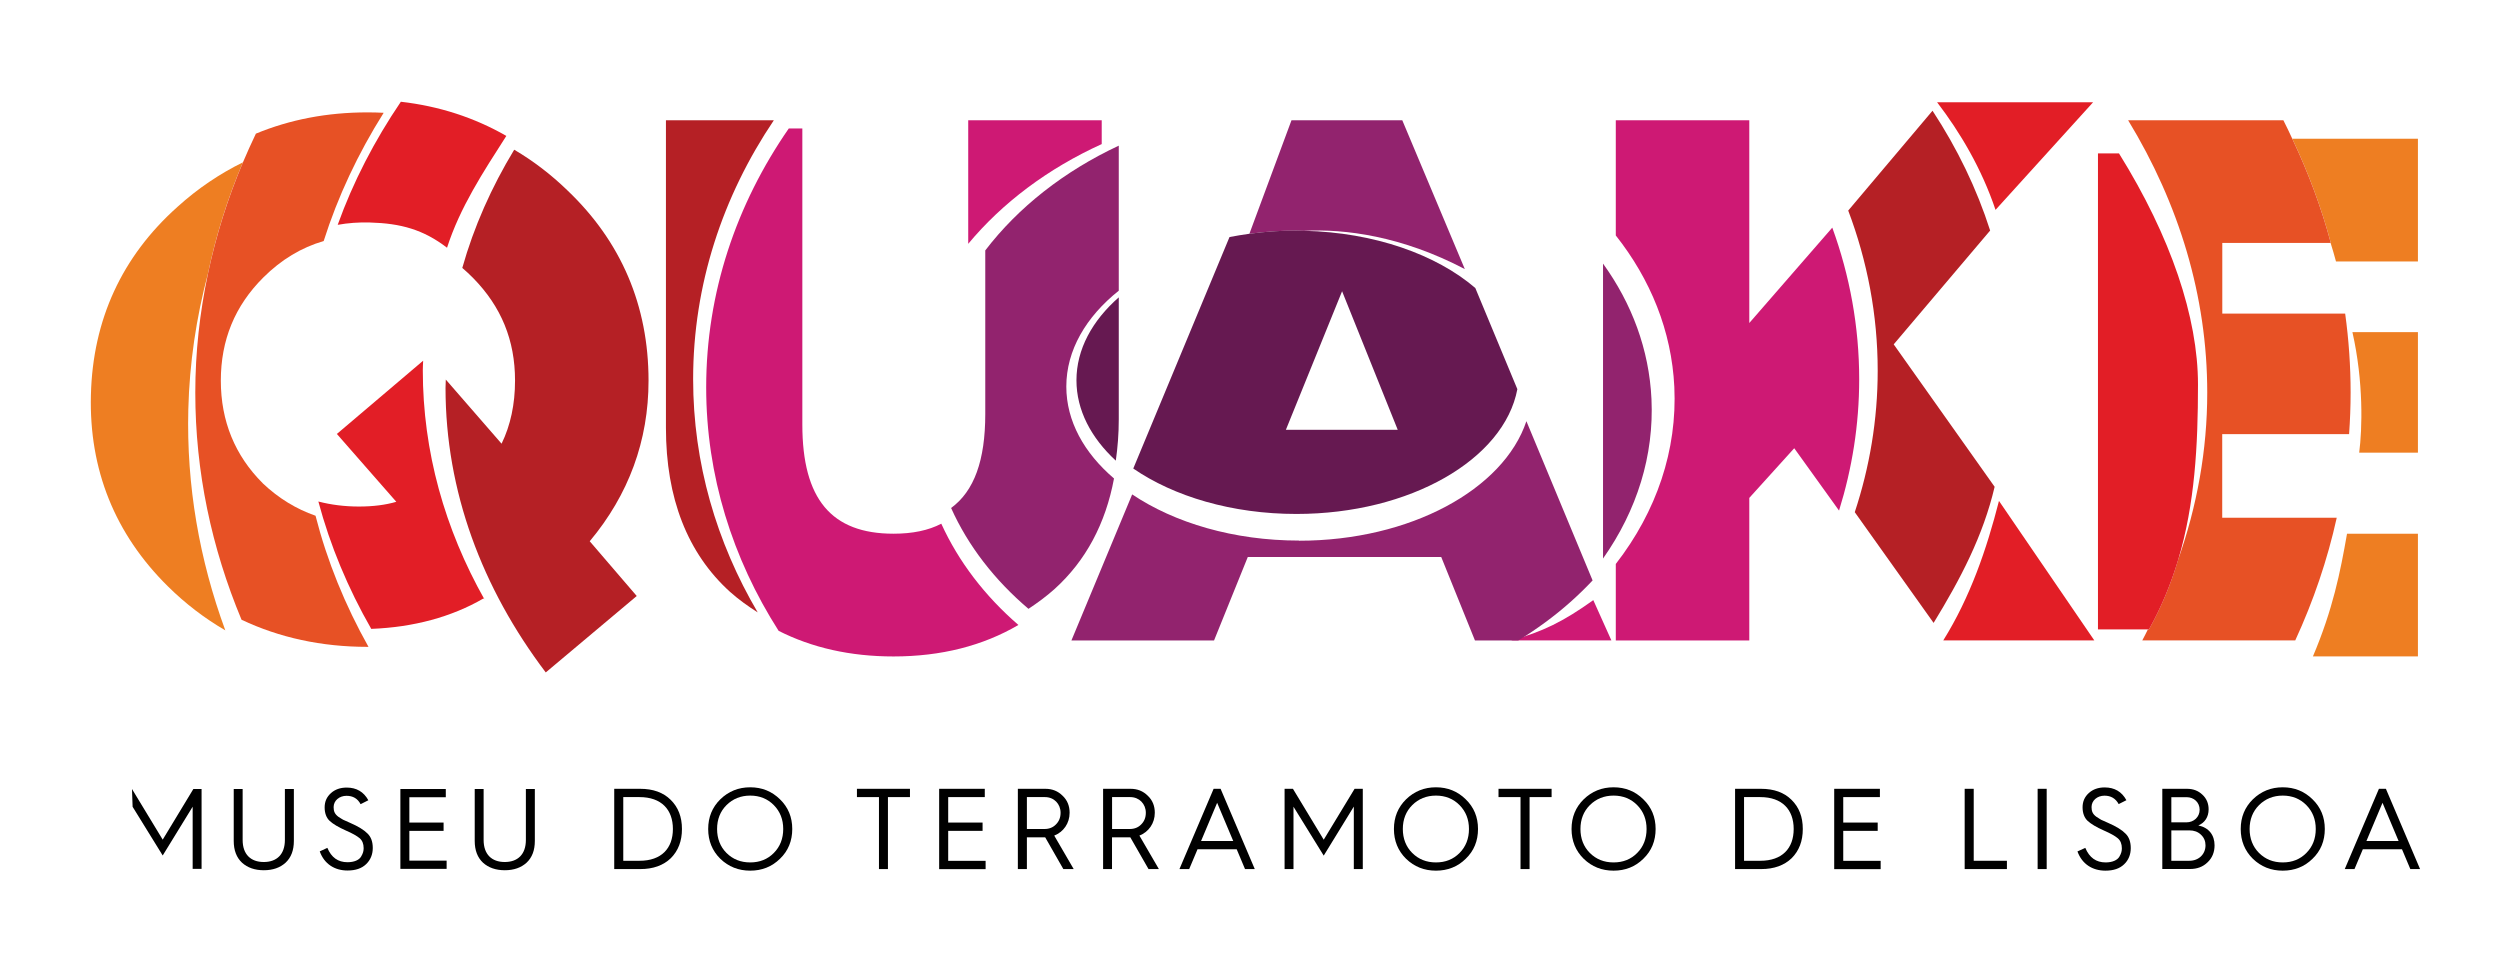
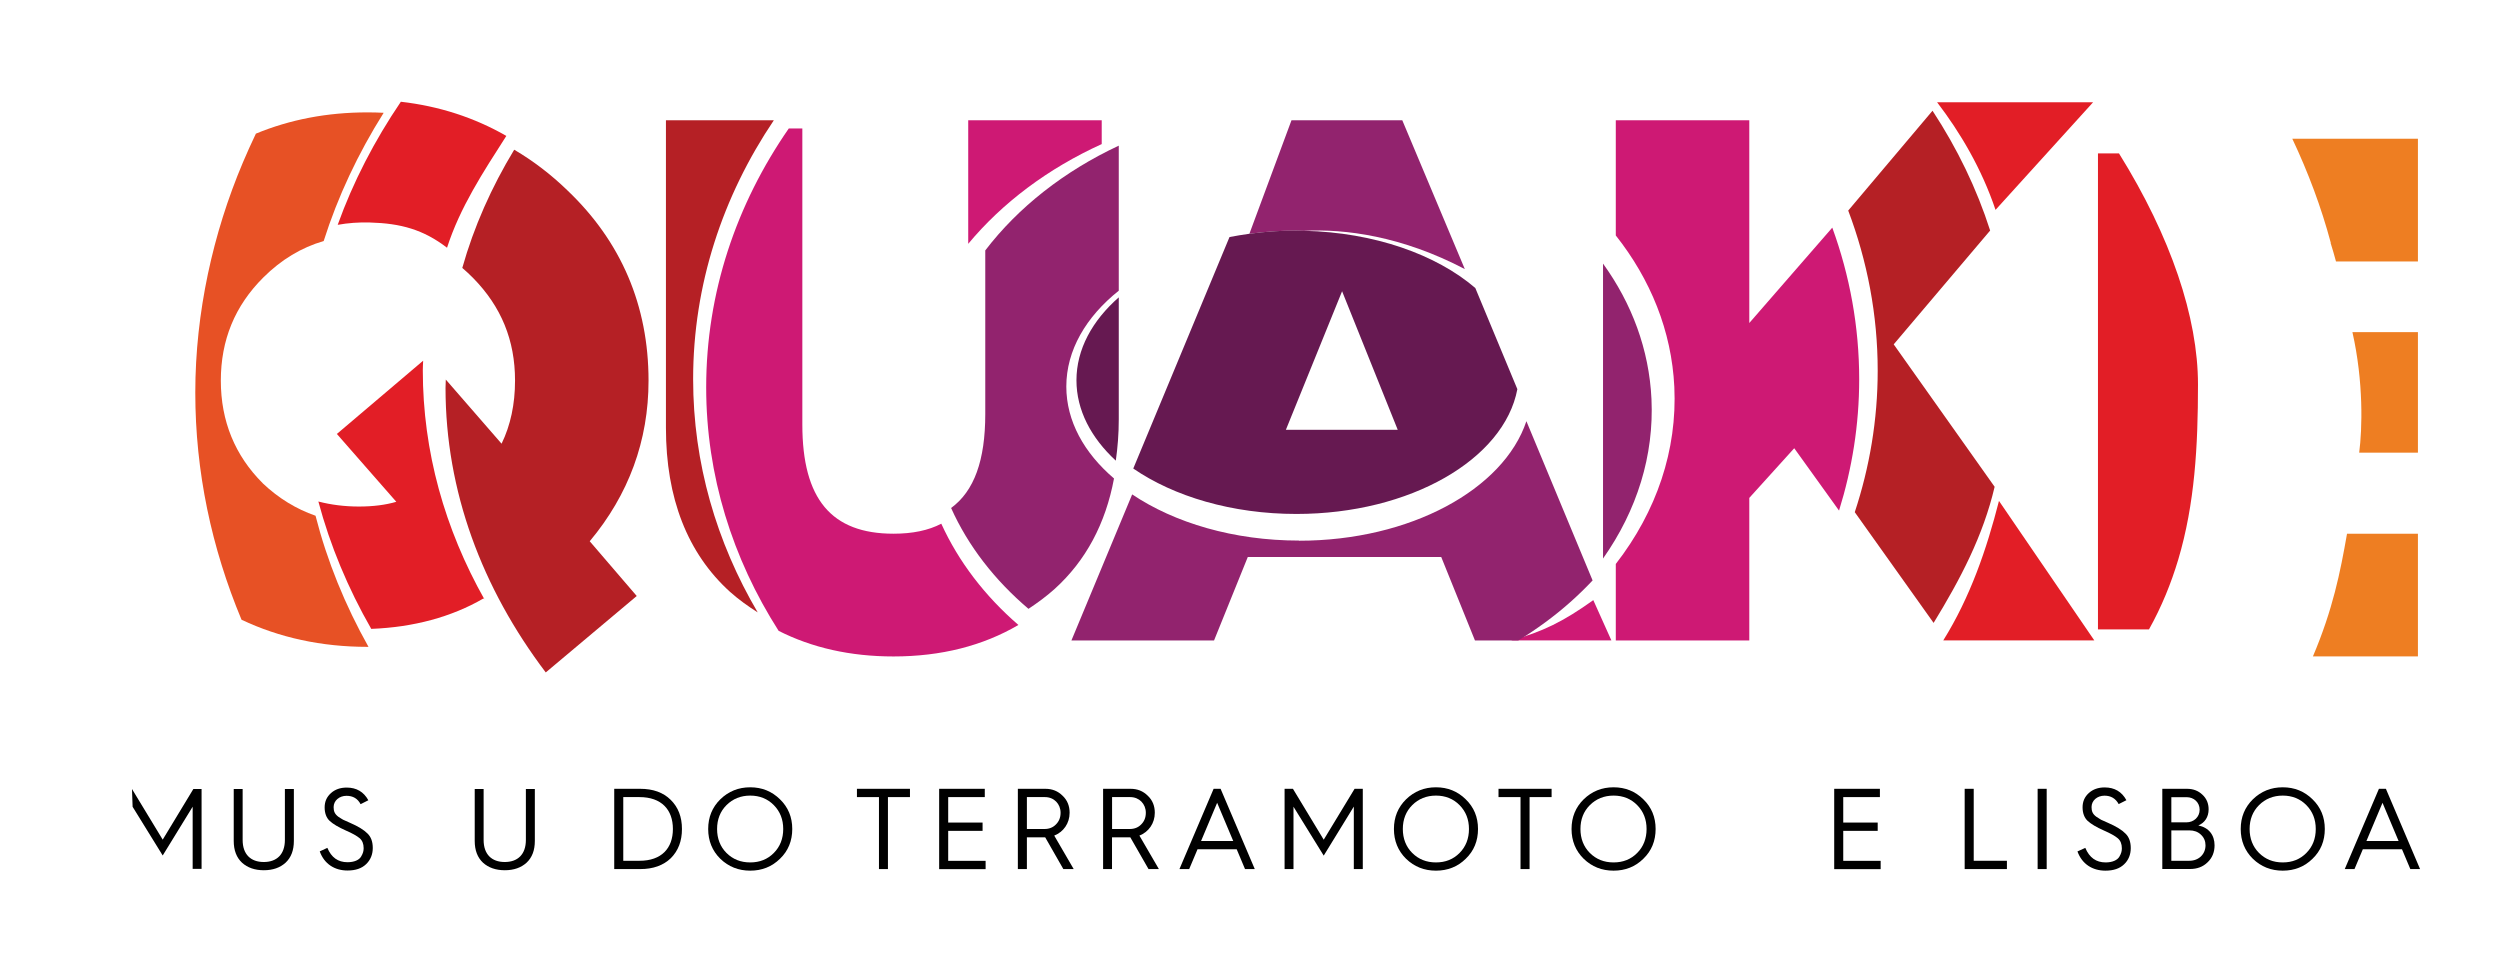
<svg xmlns="http://www.w3.org/2000/svg" width="205" height="79" viewBox="0 0 205 79" fill="none">
  <path d="M198.27 37.12V27.235H192.898C193.821 31.314 193.707 35.191 193.453 37.12H198.275H198.27Z" fill="#EE7E22" />
  <path d="M192.456 43.765C191.902 46.932 191.296 49.965 189.66 53.824H198.27V43.765H192.451H192.456Z" fill="#EE7E22" />
-   <path d="M7.455 32.377C7.296 38.504 9.419 43.787 13.766 48.08C15.215 49.514 16.795 50.712 18.476 51.691C16.348 45.902 15.283 39.815 15.442 33.559C15.538 29.761 16.093 26.059 17.044 22.465C17.7 19.337 18.657 16.276 19.919 13.311C18.012 14.251 16.217 15.454 14.559 16.957C9.996 21.03 7.608 26.217 7.455 32.383" fill="#EE7E22" />
  <path d="M191.109 19.921C191.262 20.428 191.421 20.928 191.551 21.44H198.27V11.376H187.968C189.275 14.143 190.345 16.996 191.126 19.916H191.115L191.109 19.921Z" fill="#EE7E22" />
  <path d="M21.544 39.624C19.268 37.356 18.108 34.532 18.108 31.213C18.108 27.894 19.251 25.081 21.6 22.746C23.067 21.289 24.697 20.304 26.542 19.764C27.702 16.113 29.355 12.597 31.461 9.249C31.019 9.227 30.578 9.215 30.125 9.215C26.836 9.215 23.785 9.8 20.983 10.959C20.61 11.736 20.259 12.518 19.925 13.305C18.668 16.27 17.712 19.331 17.049 22.459C16.381 25.638 16.014 28.884 16.014 32.197C16.014 38.673 17.344 44.923 19.806 50.819C22.914 52.288 26.366 53.042 30.125 53.042C30.159 53.042 30.187 53.042 30.216 53.042C28.291 49.61 26.825 46.015 25.874 42.291C24.289 41.739 22.846 40.861 21.544 39.629V39.624Z" fill="#E75125" />
-   <path d="M192.626 35.601C192.705 34.47 192.751 33.334 192.751 32.192C192.751 30.009 192.598 27.849 192.304 25.716H182.228V19.922H191.126C190.345 16.996 189.275 14.149 187.968 11.381C187.73 10.875 187.498 10.363 187.237 9.862H174.507C178.673 16.709 180.994 24.265 180.994 32.197C180.994 36.923 180.156 41.503 178.611 45.885C178.033 47.826 177.258 49.734 176.211 51.613H176.126C175.973 51.911 175.832 52.22 175.667 52.513H188.211C189.705 49.267 190.849 45.908 191.613 42.454H182.222V35.601H192.621H192.626Z" fill="#E75125" />
  <path d="M173.76 12.58H172.033V51.613H176.216C177.264 49.734 178.033 47.827 178.616 45.886C179.975 41.323 180.235 36.569 180.235 31.534C180.235 26.026 178.011 19.415 173.754 12.574L173.76 12.58Z" fill="#E21E26" />
  <path d="M26.106 41.126C27.074 44.743 28.535 48.237 30.442 51.568C33.923 51.433 37.02 50.594 39.652 49.07L39.731 49.16C36.471 43.376 34.67 37.025 34.67 30.363C34.67 30.099 34.687 29.834 34.699 29.576L27.623 35.584L32.497 41.148C31.608 41.407 30.595 41.536 29.429 41.536C28.263 41.536 27.153 41.396 26.112 41.126" fill="#E21E26" />
  <path d="M30.334 18.245C32.859 18.312 34.727 18.83 36.657 20.315C37.716 17.013 39.606 14.132 41.52 11.145C38.904 9.643 36.012 8.703 32.87 8.343C30.702 11.539 28.953 14.92 27.691 18.436C28.535 18.284 29.412 18.217 30.334 18.245Z" fill="#E21E26" />
  <path d="M163.916 41.075C162.903 45.041 161.567 48.952 159.348 52.513H171.733L163.916 41.075Z" fill="#E21E26" />
  <path d="M158.844 8.388C160.729 10.852 162.49 13.812 163.633 17.21L171.631 8.388H158.844Z" fill="#E21E26" />
  <path d="M52.218 48.879L48.358 44.383C51.556 40.558 53.18 36.136 53.18 31.213C53.18 25.064 50.944 19.82 46.535 15.618C45.176 14.301 43.716 13.187 42.165 12.276C40.303 15.348 38.859 18.594 37.908 21.969C38.208 22.228 38.503 22.498 38.791 22.791C41.106 25.148 42.233 27.899 42.233 31.207C42.233 33.143 41.865 34.875 41.129 36.383L36.555 31.123C36.555 31.348 36.533 31.579 36.533 31.804C36.533 40.282 39.527 48.237 44.752 55.14L52.212 48.873L52.218 48.879Z" fill="#B52025" />
  <path d="M158.465 9.081L151.554 17.266C153.116 21.401 153.971 25.812 153.971 30.397C153.971 34.42 153.308 38.313 152.091 41.998L158.556 51.078C160.763 47.467 162.614 43.945 163.56 39.917L155.284 28.237L163.192 18.904C162.094 15.472 160.503 12.186 158.471 9.086L158.465 9.081Z" fill="#B52025" />
  <path d="M62.129 50.212C58.756 44.468 56.837 37.975 56.837 31.095C56.837 23.353 59.254 16.102 63.454 9.862H54.607V35.084C54.607 40.85 56.373 45.373 59.865 48.535C60.573 49.165 61.337 49.711 62.124 50.212H62.129Z" fill="#B52025" />
  <path d="M79.394 19.995C82.19 16.63 85.943 13.812 90.341 11.815V9.862H79.394V19.995Z" fill="#CE1974" />
  <path d="M63.839 51.725C66.579 53.115 69.726 53.829 73.269 53.829C77.164 53.829 80.594 52.957 83.509 51.247C80.769 48.878 78.607 46.065 77.186 42.943C76.133 43.494 74.832 43.764 73.269 43.764C68.169 43.764 65.792 40.918 65.792 34.813V10.532H64.682C60.38 16.737 57.907 24 57.907 31.764C57.907 38.999 60.069 45.807 63.845 51.725" fill="#CE1974" />
  <path d="M123.908 52.513H132.133L130.65 49.21C128.193 50.971 126.466 51.815 123.914 52.513" fill="#CE1974" />
  <path d="M150.246 18.667L143.442 26.487V9.862H132.495V19.308C135.336 22.898 137.074 27.134 137.295 31.73C137.538 36.901 135.852 41.919 132.495 46.245V52.519H143.442V40.828L147.127 36.755L150.801 41.868C151.871 38.431 152.454 34.825 152.454 31.1C152.454 26.774 151.678 22.599 150.252 18.678L150.246 18.667Z" fill="#CE1974" />
  <path d="M106.525 44.327C101.158 44.327 96.307 42.87 92.838 40.541L87.856 52.519H99.551L102.319 45.672H118.18L120.947 52.519H124.497C126.019 51.585 127.457 50.538 128.77 49.368C129.416 48.794 130.021 48.204 130.593 47.596L125.165 34.538C123.297 40.13 115.649 44.339 106.519 44.339L106.525 44.327Z" fill="#92236E" />
  <path d="M84.335 49.925C85.083 49.43 85.813 48.895 86.487 48.288C89.034 45.981 90.658 42.943 91.349 39.236C88.898 37.143 87.438 34.532 87.438 31.697C87.438 28.721 89.051 25.981 91.739 23.837V11.944C87.262 14.037 83.492 17.002 80.792 20.535V33.958C80.792 37.745 79.886 40.271 77.99 41.655C79.388 44.777 81.573 47.579 84.335 49.925Z" fill="#92236E" />
  <path d="M135.421 32.721C135.229 28.659 133.808 24.884 131.448 21.615V45.801C134.244 41.835 135.636 37.34 135.421 32.715" fill="#92236E" />
  <path d="M106.96 18.926C110.278 18.757 114.936 19.348 120.115 22.065L114.987 9.862H105.902L102.449 19.173C103.689 18.999 104.974 18.909 106.298 18.909C106.519 18.909 106.734 18.931 106.955 18.931L106.96 18.926Z" fill="#92236E" />
  <path d="M88.269 31.185C88.269 33.626 89.464 35.899 91.496 37.773C91.649 36.693 91.739 35.573 91.739 34.386V24.383C89.56 26.296 88.269 28.647 88.269 31.19V31.185Z" fill="#661951" />
  <path d="M105.443 35.241L110.051 23.882L114.613 35.241H105.443ZM120.976 23.618C117.772 20.867 112.695 19.061 106.96 18.926C106.74 18.926 106.525 18.903 106.304 18.903C104.985 18.903 103.694 18.999 102.455 19.168C101.9 19.247 101.357 19.331 100.819 19.438L92.928 38.42C96.262 40.71 101.023 42.144 106.304 42.144C115.632 42.144 123.342 37.666 124.423 31.911L120.976 23.618Z" fill="#661951" />
  <path d="M51.108 70.583H52.45C54.233 70.583 55.178 69.565 55.178 67.978C55.178 66.392 54.239 65.362 52.439 65.362H51.108V70.583ZM50.367 71.264V64.682H52.495C53.548 64.682 54.386 64.98 54.997 65.587C55.614 66.195 55.92 66.983 55.92 67.978C55.92 68.974 55.614 69.762 55.009 70.37C54.397 70.96 53.565 71.264 52.507 71.264H50.367Z" fill="black" />
  <path d="M58.801 67.979C58.801 68.761 59.056 69.425 59.571 69.942C60.092 70.46 60.737 70.719 61.518 70.719C62.299 70.719 62.944 70.46 63.454 69.942C63.969 69.425 64.224 68.761 64.224 67.979C64.224 67.197 63.969 66.544 63.454 66.021C62.944 65.503 62.294 65.239 61.518 65.239C60.743 65.239 60.092 65.503 59.571 66.021C59.056 66.538 58.801 67.191 58.801 67.979ZM58.071 67.979C58.071 67.005 58.405 66.195 59.067 65.543C59.741 64.89 60.556 64.558 61.518 64.558C62.48 64.558 63.295 64.89 63.958 65.543C64.631 66.195 64.965 67.005 64.965 67.979C64.965 68.952 64.631 69.773 63.958 70.42C63.29 71.073 62.475 71.394 61.518 71.394C60.562 71.394 59.741 71.073 59.067 70.42C58.405 69.768 58.071 68.946 58.071 67.979Z" fill="black" />
  <path d="M72.075 71.264V65.362H70.269V64.682H74.617V65.362H72.811V71.264H72.069H72.075Z" fill="black" />
  <path d="M77.011 71.264V64.682H80.752V65.362H77.752V67.45H80.571V68.13H77.752V70.589H80.82V71.27H77.011V71.264Z" fill="black" />
  <path d="M84.205 67.978H85.649C86.028 67.978 86.345 67.855 86.588 67.602C86.843 67.348 86.968 67.033 86.968 66.645C86.968 65.919 86.424 65.362 85.694 65.362H84.205V67.978ZM83.464 71.264V64.682H85.728C86.283 64.682 86.747 64.867 87.132 65.25C87.522 65.616 87.709 66.088 87.709 66.645C87.709 67.511 87.205 68.22 86.447 68.519L88.043 71.264H87.194L85.705 68.659H84.205V71.264H83.464Z" fill="black" />
  <path d="M91.196 67.978H92.639C93.019 67.978 93.336 67.855 93.579 67.602C93.834 67.348 93.958 67.033 93.958 66.645C93.958 65.919 93.415 65.362 92.685 65.362H91.19V67.978H91.196ZM90.454 71.264V64.682H92.713C93.268 64.682 93.732 64.867 94.117 65.25C94.507 65.616 94.694 66.088 94.694 66.645C94.694 67.511 94.19 68.22 93.432 68.519L95.028 71.264H94.179L92.685 68.659H91.185V71.264H90.443H90.454Z" fill="black" />
  <path d="M98.481 68.963H101.125L99.806 65.829L98.487 68.963H98.481ZM96.715 71.264L99.517 64.682H100.089L102.891 71.264H102.092L101.408 69.638H98.198L97.513 71.264H96.715Z" fill="black" />
  <path d="M105.336 71.264V64.682H106.021L108.545 68.856L111.076 64.682H111.749V71.264H111.013V66.139L108.545 70.161L106.066 66.15V71.264H105.336Z" fill="black" />
  <path d="M115.032 67.979C115.032 68.761 115.287 69.425 115.802 69.942C116.323 70.46 116.968 70.719 117.749 70.719C118.53 70.719 119.176 70.46 119.685 69.942C120.2 69.425 120.455 68.761 120.455 67.979C120.455 67.197 120.2 66.544 119.685 66.021C119.176 65.503 118.525 65.239 117.749 65.239C116.974 65.239 116.323 65.503 115.802 66.021C115.287 66.538 115.032 67.191 115.032 67.979ZM114.302 67.979C114.302 67.005 114.636 66.195 115.298 65.543C115.972 64.89 116.787 64.558 117.749 64.558C118.712 64.558 119.527 64.89 120.189 65.543C120.863 66.195 121.197 67.005 121.197 67.979C121.197 68.952 120.863 69.773 120.189 70.42C119.527 71.073 118.706 71.394 117.749 71.394C116.793 71.394 115.972 71.073 115.298 70.42C114.636 69.768 114.302 68.946 114.302 67.979Z" fill="black" />
  <path d="M124.683 71.264V65.362H122.878V64.682H127.231V65.362H125.425V71.264H124.683Z" fill="black" />
  <path d="M129.597 67.979C129.597 68.761 129.851 69.425 130.367 69.942C130.887 70.46 131.533 70.719 132.314 70.719C133.095 70.719 133.74 70.46 134.25 69.942C134.765 69.425 135.019 68.761 135.019 67.979C135.019 67.197 134.765 66.544 134.25 66.021C133.74 65.503 133.089 65.239 132.314 65.239C131.538 65.239 130.887 65.503 130.367 66.021C129.851 66.538 129.597 67.191 129.597 67.979ZM128.867 67.979C128.867 67.005 129.2 66.195 129.863 65.543C130.536 64.89 131.351 64.558 132.314 64.558C133.276 64.558 134.091 64.89 134.753 65.543C135.427 66.195 135.761 67.005 135.761 67.979C135.761 68.952 135.427 69.773 134.753 70.42C134.091 71.073 133.27 71.394 132.314 71.394C131.357 71.394 130.536 71.073 129.863 70.42C129.2 69.768 128.867 68.946 128.867 67.979Z" fill="black" />
-   <path d="M143.012 70.583H144.354C146.137 70.583 147.082 69.565 147.082 67.978C147.082 66.392 146.142 65.362 144.342 65.362H143.012V70.583ZM142.276 71.264V64.682H144.405C145.457 64.682 146.295 64.98 146.906 65.587C147.523 66.195 147.829 66.983 147.829 67.978C147.829 68.974 147.523 69.762 146.918 70.37C146.306 70.96 145.474 71.264 144.416 71.264H142.276Z" fill="black" />
  <path d="M150.405 71.264V64.682H154.152V65.362H151.146V67.45H153.971V68.13H151.146V70.589H154.214V71.27H150.405V71.264Z" fill="black" />
  <path d="M161.103 71.264V64.682H161.845V70.583H164.567V71.264H161.103Z" fill="black" />
  <path d="M167.828 64.682H167.086V71.264H167.828V64.682Z" fill="black" />
  <path d="M170.997 69.531C171.331 70.325 171.881 70.719 172.662 70.719C173.222 70.719 173.624 70.527 173.782 70.257C173.947 69.981 173.992 69.785 173.992 69.56C173.992 69.2 173.879 68.924 173.658 68.738C173.437 68.547 173.047 68.333 172.509 68.097C171.909 67.832 171.467 67.568 171.19 67.315C170.918 67.062 170.771 66.679 170.771 66.201C170.771 65.723 170.941 65.34 171.281 65.031C171.62 64.721 172.062 64.569 172.582 64.569C173.392 64.569 173.986 64.918 174.365 65.616L173.732 65.936C173.482 65.475 173.092 65.245 172.571 65.245C171.971 65.245 171.507 65.644 171.507 66.178C171.507 66.516 171.592 66.747 171.898 66.972C172.062 67.079 172.181 67.157 172.288 67.219L172.854 67.472C173.528 67.765 174.003 68.057 174.286 68.35C174.581 68.631 174.722 69.031 174.722 69.548C174.722 70.066 174.541 70.533 174.173 70.876C173.811 71.225 173.301 71.394 172.645 71.394C171.592 71.394 170.731 70.865 170.352 69.818L170.992 69.526L170.997 69.531Z" fill="black" />
  <path d="M178.05 70.583H179.533C180.298 70.583 180.852 70.043 180.852 69.317C180.852 68.969 180.728 68.676 180.473 68.44C180.224 68.204 179.913 68.091 179.522 68.091H178.05V70.583ZM178.05 67.433H179.284C179.901 67.433 180.371 66.988 180.371 66.398C180.371 65.807 179.913 65.368 179.296 65.368H178.05V67.433ZM177.309 71.264V64.682H179.335C179.839 64.682 180.258 64.839 180.598 65.165C180.937 65.475 181.107 65.886 181.107 66.364C181.107 66.999 180.79 67.466 180.264 67.686C181.13 67.866 181.594 68.479 181.594 69.317C181.594 69.874 181.407 70.347 181.017 70.713C180.637 71.084 180.162 71.258 179.579 71.258H177.309V71.264Z" fill="black" />
  <path d="M184.469 67.979C184.469 68.761 184.724 69.425 185.239 69.942C185.76 70.46 186.405 70.719 187.186 70.719C187.968 70.719 188.613 70.46 189.122 69.942C189.637 69.425 189.892 68.761 189.892 67.979C189.892 67.197 189.637 66.544 189.122 66.021C188.613 65.503 187.962 65.239 187.186 65.239C186.411 65.239 185.76 65.503 185.239 66.021C184.724 66.538 184.469 67.191 184.469 67.979ZM183.739 67.979C183.739 67.005 184.073 66.195 184.735 65.543C185.409 64.89 186.224 64.558 187.186 64.558C188.149 64.558 188.964 64.89 189.626 65.543C190.3 66.195 190.634 67.005 190.634 67.979C190.634 68.952 190.3 69.773 189.626 70.42C188.964 71.073 188.143 71.394 187.186 71.394C186.23 71.394 185.409 71.073 184.735 70.42C184.073 69.768 183.739 68.946 183.739 67.979Z" fill="black" />
  <path d="M194.041 68.963H196.685L195.366 65.829L194.047 68.963H194.041ZM192.27 71.264L195.072 64.682H195.643L198.445 71.264H197.647L196.962 69.638H193.753L193.068 71.264H192.27Z" fill="black" />
  <path d="M10.823 64.699L13.342 68.851L15.855 64.699H16.529V71.247H15.798V66.15L13.342 70.15L10.874 66.156" fill="black" />
  <path d="M19.161 64.699H19.897V68.879C19.897 70.055 20.559 70.685 21.629 70.685C22.698 70.685 23.361 70.055 23.361 68.879V64.699H24.097V68.958C24.097 69.728 23.87 70.319 23.417 70.741C22.965 71.152 22.37 71.36 21.634 71.36C20.898 71.36 20.299 71.152 19.846 70.741C19.393 70.319 19.166 69.723 19.166 68.958V64.699H19.161Z" fill="black" />
  <path d="M26.842 69.52C27.17 70.313 27.719 70.702 28.495 70.702C29.05 70.702 29.451 70.516 29.61 70.24C29.774 69.97 29.819 69.773 29.819 69.548C29.819 69.188 29.706 68.918 29.491 68.733C29.27 68.547 28.885 68.328 28.348 68.097C27.753 67.832 27.306 67.568 27.035 67.315C26.763 67.062 26.621 66.685 26.621 66.207C26.621 65.728 26.791 65.351 27.131 65.042C27.47 64.733 27.906 64.581 28.427 64.581C29.231 64.581 29.825 64.929 30.204 65.621L29.57 65.942C29.327 65.481 28.936 65.256 28.416 65.256C27.821 65.256 27.357 65.65 27.357 66.184C27.357 66.522 27.442 66.747 27.748 66.977C27.912 67.079 28.031 67.163 28.138 67.219L28.704 67.472C29.378 67.765 29.848 68.057 30.131 68.344C30.425 68.626 30.567 69.019 30.567 69.537C30.567 70.055 30.386 70.516 30.017 70.865C29.655 71.214 29.146 71.382 28.495 71.382C27.448 71.382 26.593 70.853 26.219 69.813L26.853 69.52H26.842Z" fill="black" />
-   <path d="M32.831 71.247V64.699H36.555V65.374H33.567V67.45H36.374V68.131H33.567V70.572H36.623V71.247H32.831Z" fill="black" />
  <path d="M38.922 64.699H39.657V68.879C39.657 70.055 40.32 70.685 41.389 70.685C42.459 70.685 43.122 70.055 43.122 68.879V64.699H43.857V68.958C43.857 69.728 43.631 70.319 43.178 70.741C42.725 71.152 42.131 71.36 41.395 71.36C40.659 71.36 40.059 71.152 39.606 70.741C39.154 70.319 38.927 69.723 38.927 68.958V64.699H38.922Z" fill="black" />
</svg>